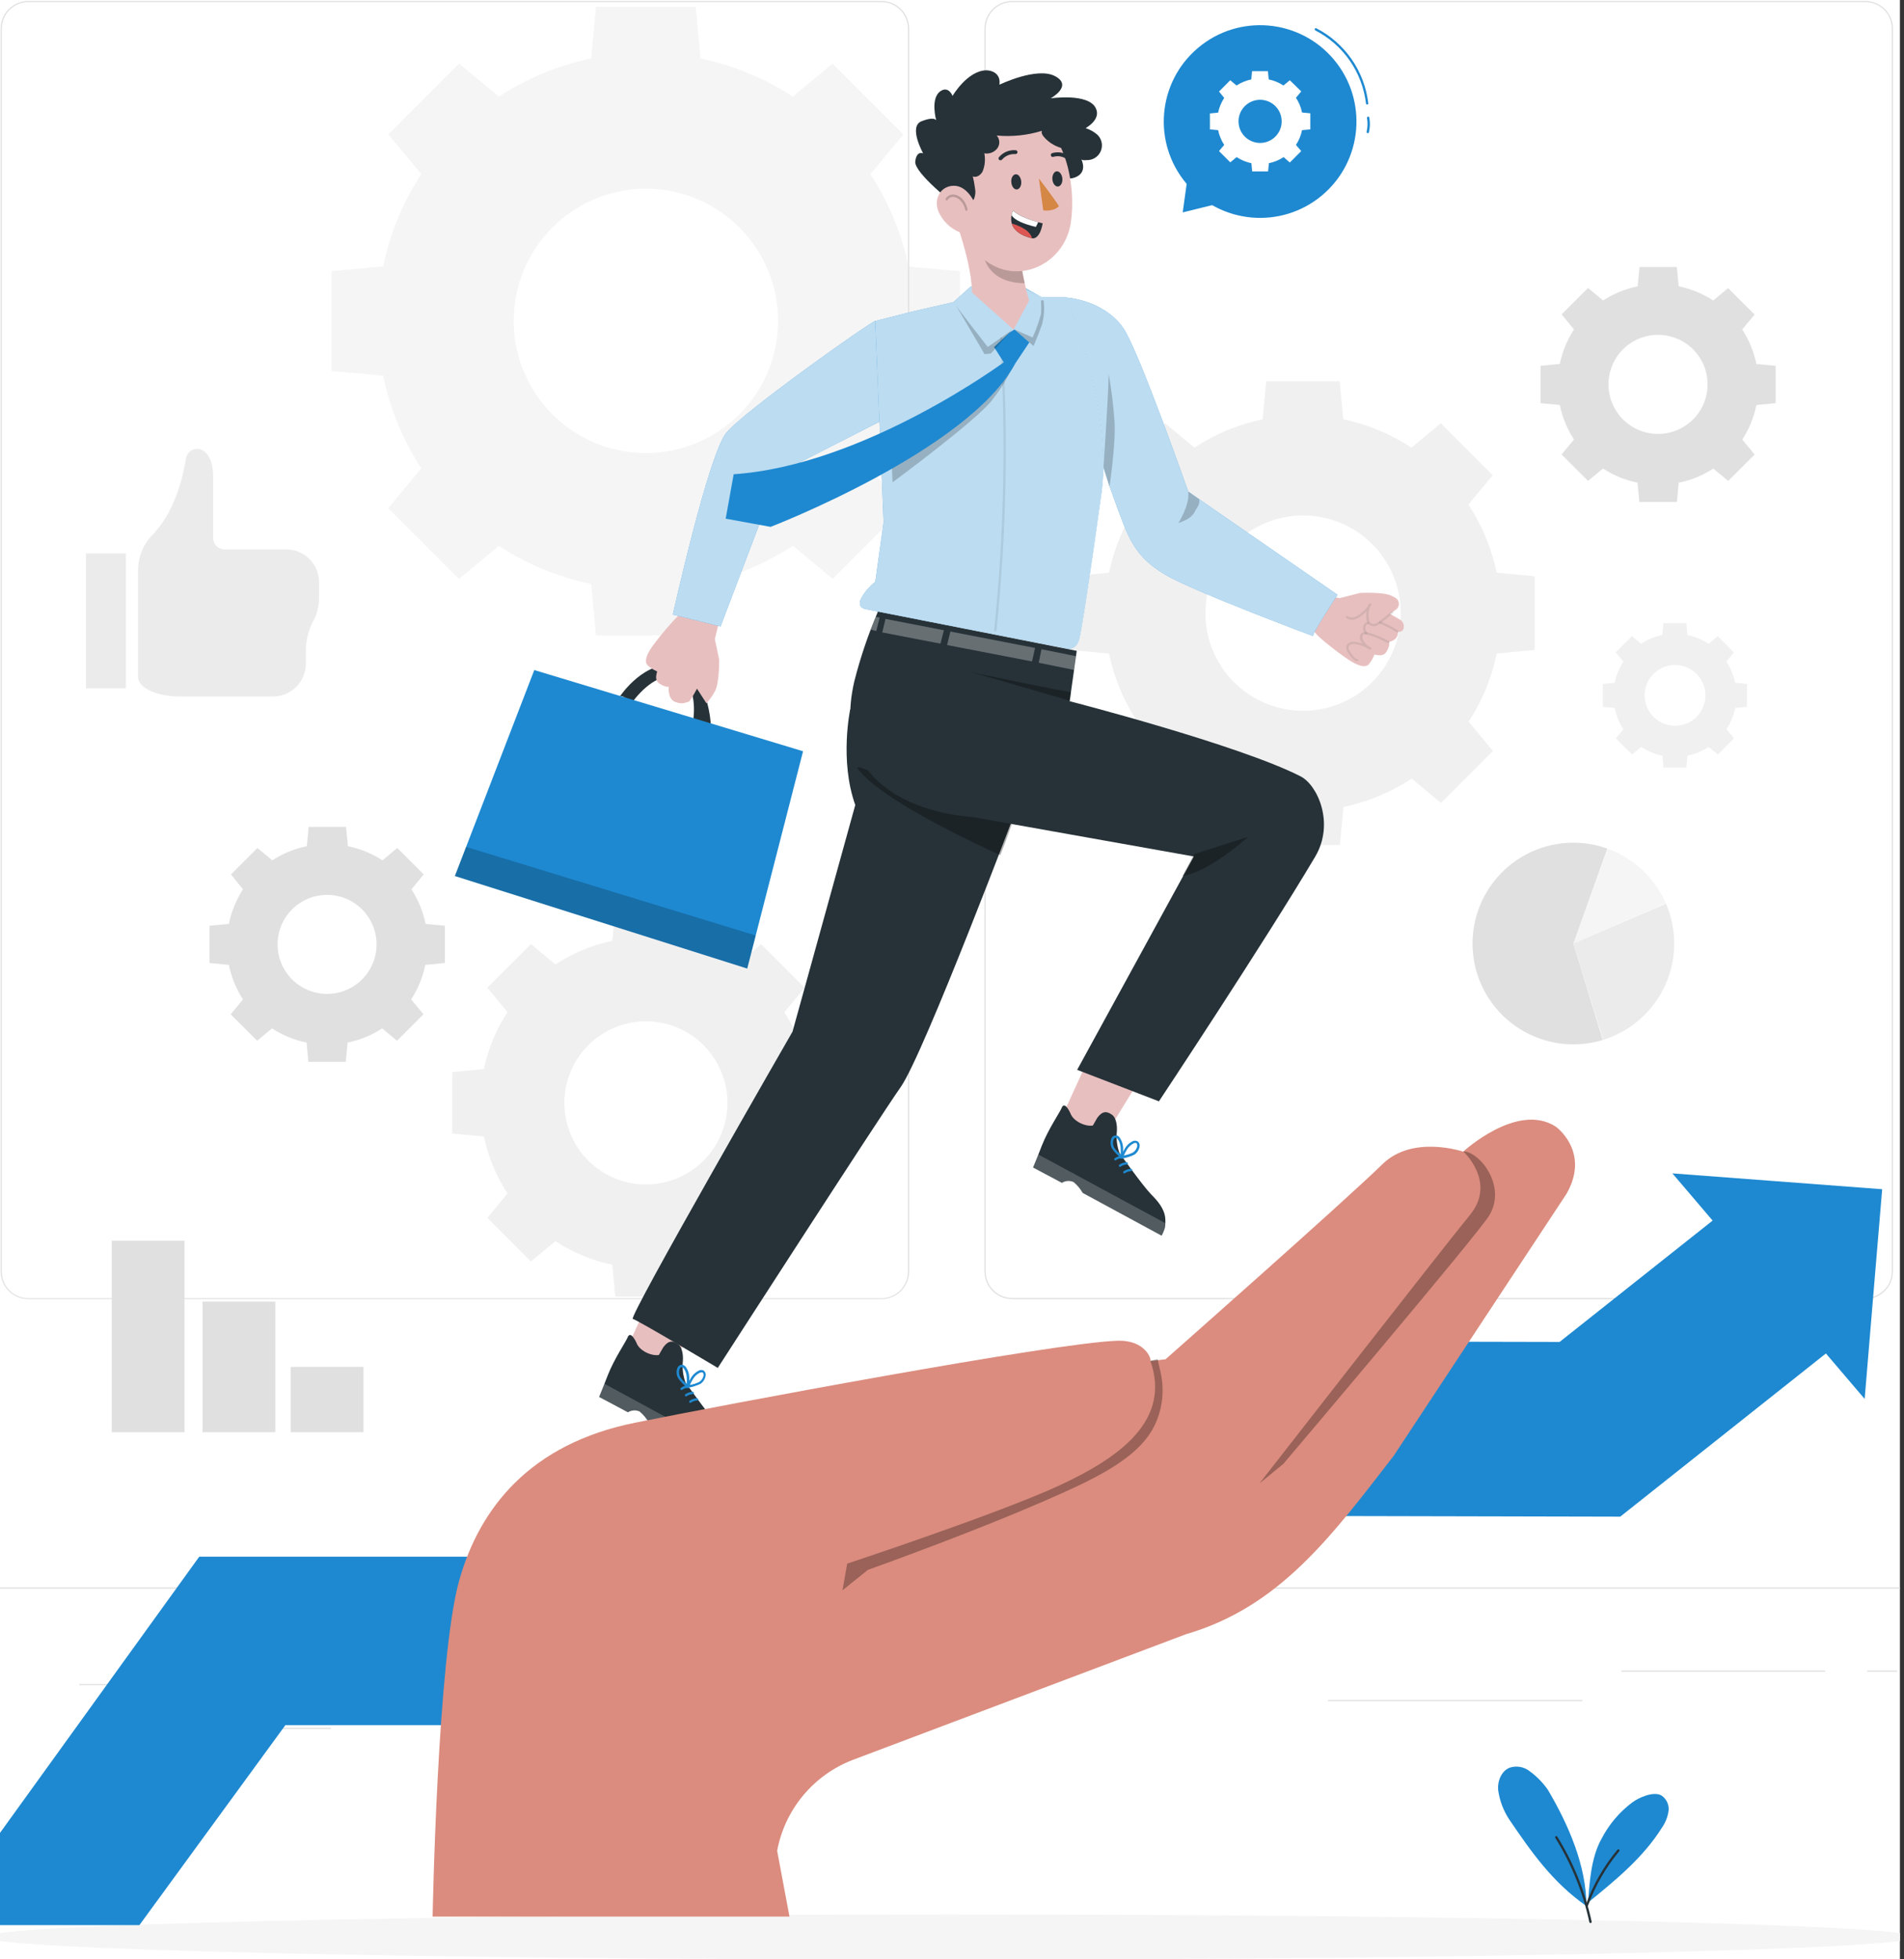
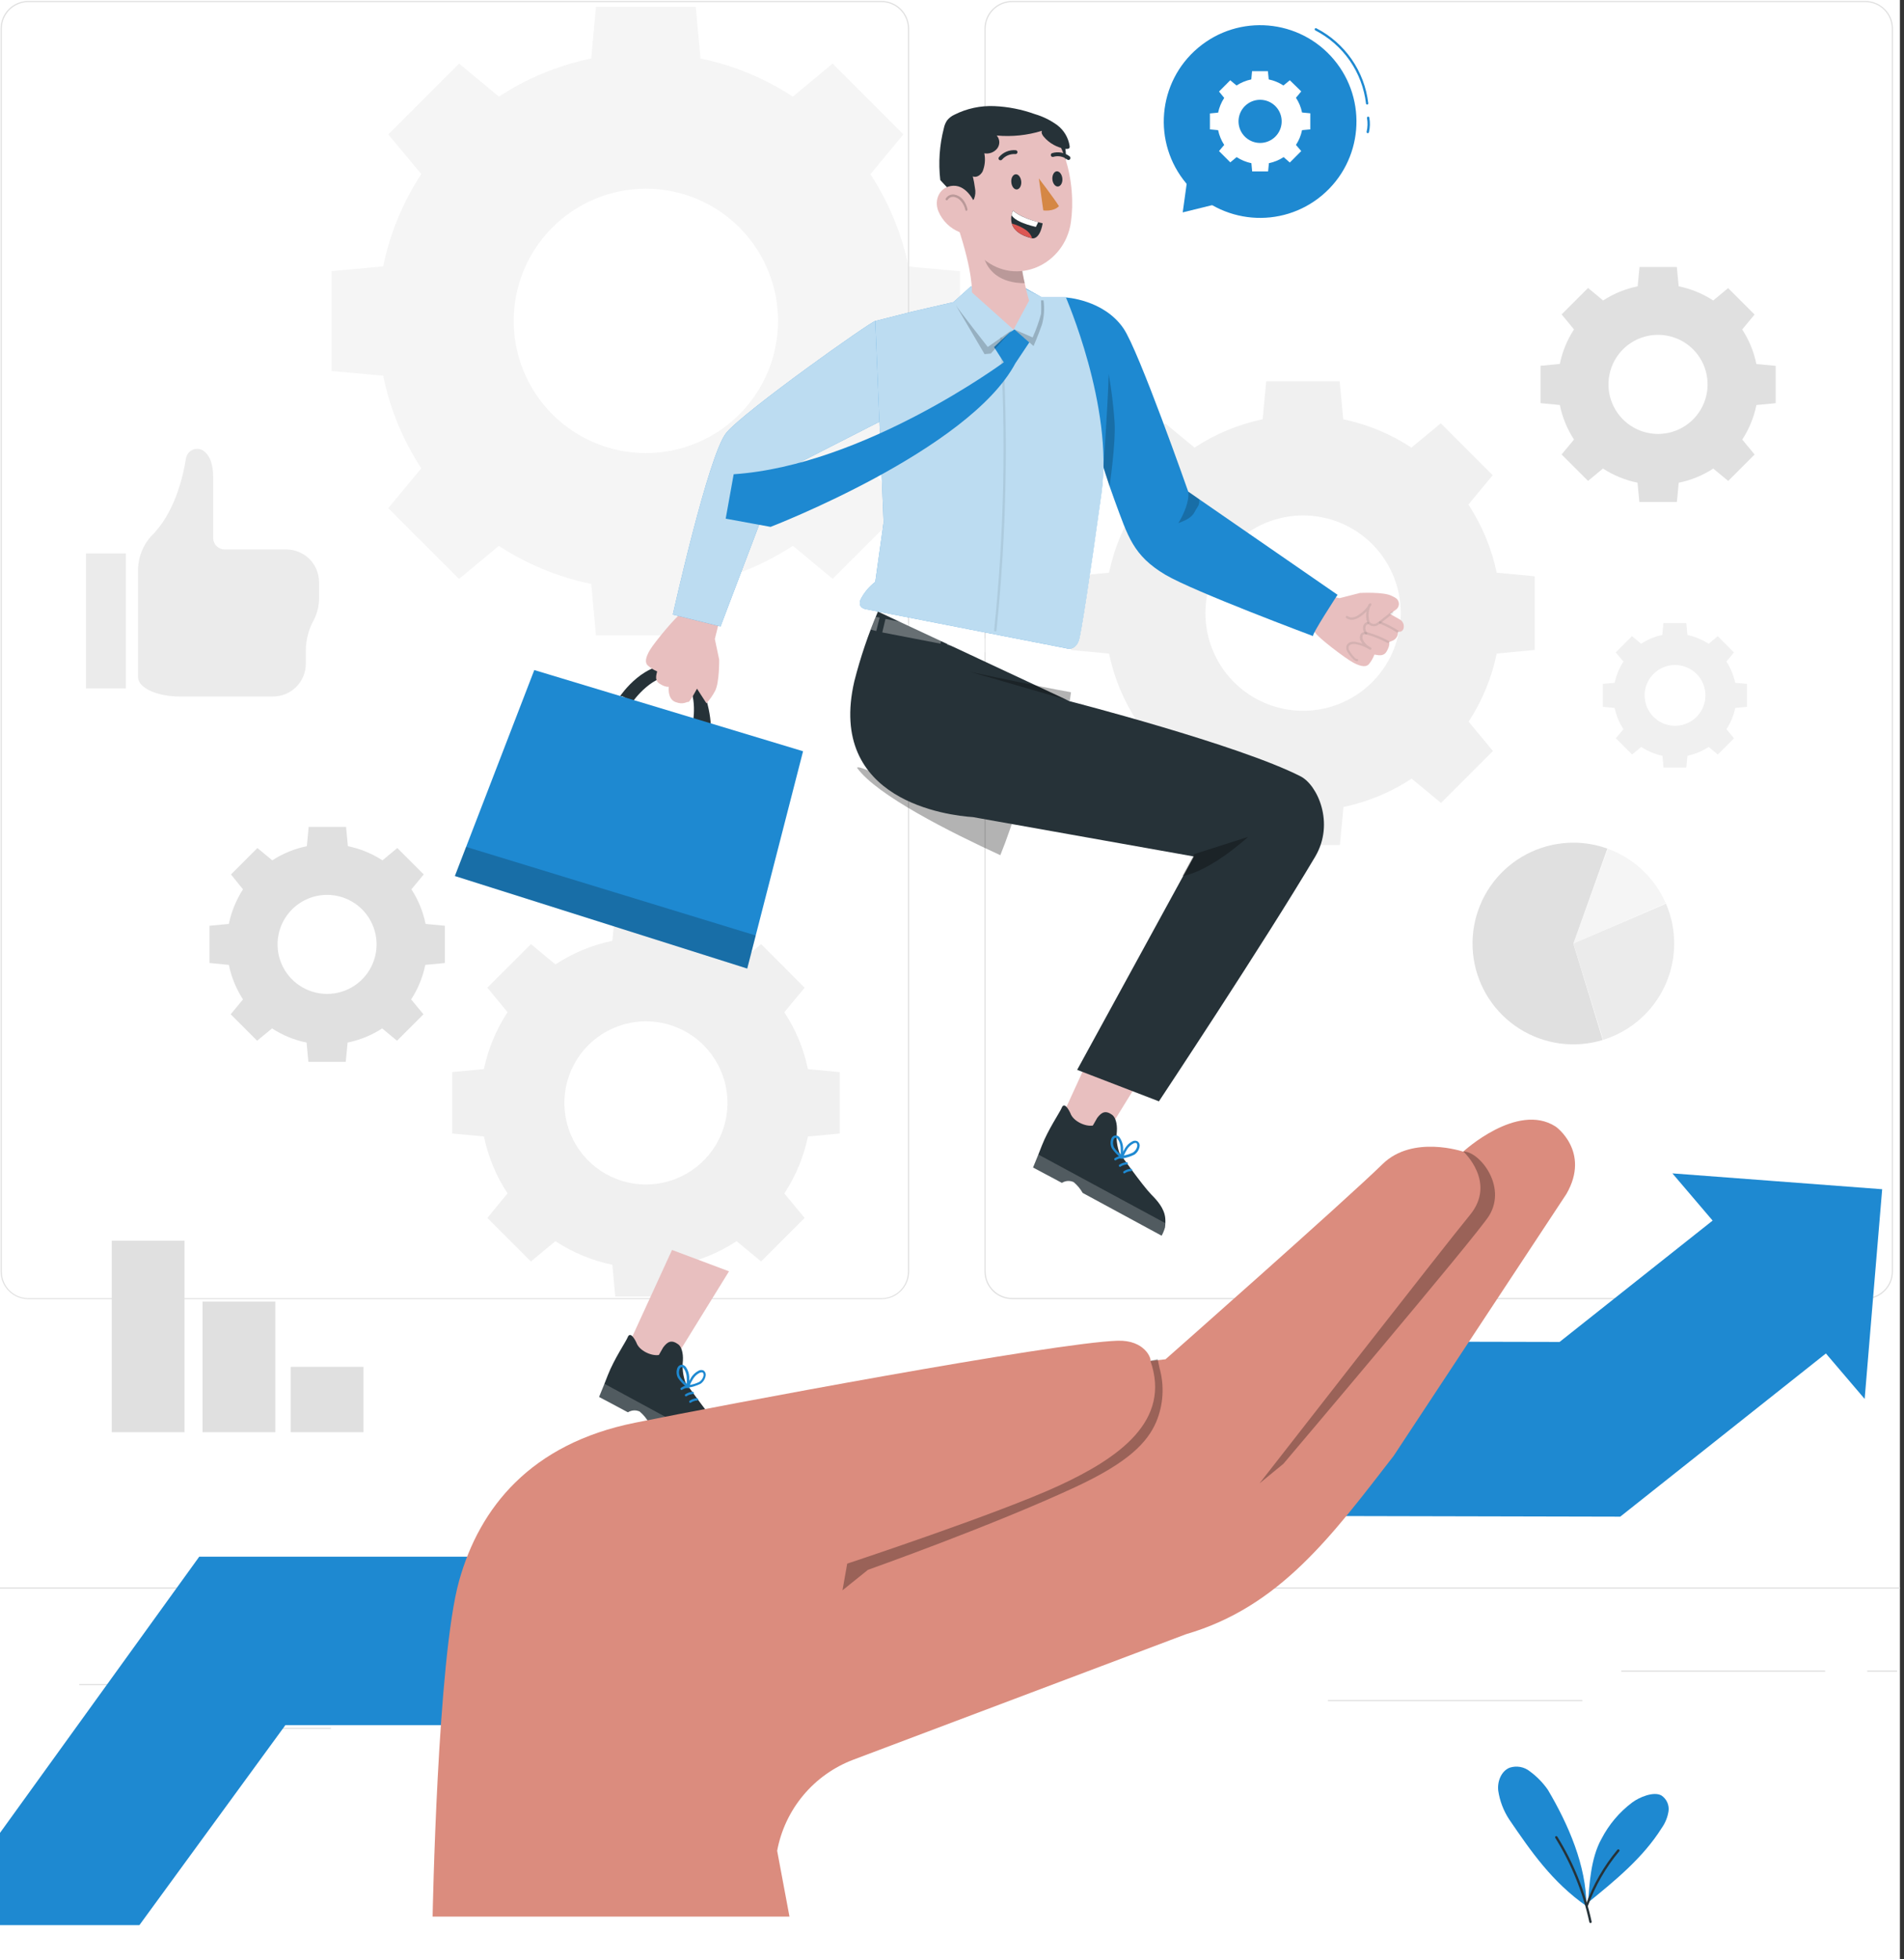
<svg xmlns="http://www.w3.org/2000/svg" width="416" height="428" viewBox="0 0 416 428" fill="none">
  <rect x="0" y="0" width="416" height="428" fill="#333333" stroke="none" />
  <g clip-path="url(#clip0_2085_33820)">
    <rect width="415.108" height="428" fill="white" />
    <path d="M62.561 120.036H49.082C48.424 120.036 47.793 119.777 47.324 119.316C46.855 118.855 46.587 118.228 46.576 117.571V104.215C46.576 101.761 45.998 99.461 44.307 98.388C43.955 98.187 43.559 98.075 43.154 98.063C42.749 98.05 42.347 98.137 41.983 98.317C41.62 98.496 41.306 98.762 41.069 99.091C40.832 99.42 40.679 99.802 40.625 100.203C39.996 104.153 38.15 112.177 32.993 117.169C31.272 119.095 30.273 121.559 30.167 124.14V147.943C30.167 150.274 34.292 152.162 39.243 152.162H59.663C60.603 152.162 61.534 151.976 62.402 151.617C63.27 151.257 64.06 150.73 64.724 150.065C65.389 149.401 65.916 148.612 66.276 147.743C66.635 146.875 66.82 145.944 66.82 145.004V141.91C66.872 139.65 67.466 137.436 68.553 135.454C69.314 133.992 69.71 132.368 69.708 130.72V127.183C69.706 125.288 68.952 123.472 67.612 122.132C66.272 120.792 64.456 120.038 62.561 120.036Z" fill="#EBEBEB" />
    <path d="M27.495 120.903H18.78V150.388H27.495V120.903Z" fill="#EBEBEB" />
    <path d="M343.762 206.131L351.301 185.432C354.106 186.455 356.675 188.038 358.85 190.083C361.026 192.129 362.762 194.596 363.955 197.334L343.762 206.131Z" fill="#F5F5F5" />
    <path d="M343.761 206.132L350.186 227.202C347.156 228.126 343.963 228.387 340.823 227.965C337.684 227.543 334.672 226.449 331.993 224.757C329.315 223.066 327.033 220.816 325.303 218.162C323.573 215.509 322.436 212.513 321.969 209.38C321.501 206.247 321.716 203.05 322.596 200.007C323.477 196.964 325.004 194.147 327.072 191.747C329.141 189.348 331.703 187.423 334.583 186.104C337.463 184.785 340.593 184.102 343.761 184.103C346.296 184.101 348.811 184.537 351.197 185.392L343.761 206.132Z" fill="#E0E0E0" />
    <path d="M343.762 206.132L363.997 197.427C365.218 200.265 365.829 203.328 365.789 206.418C365.749 209.507 365.059 212.554 363.764 215.359C362.469 218.165 360.599 220.666 358.274 222.701C355.949 224.736 353.222 226.259 350.27 227.171L343.762 206.132Z" fill="#EBEBEB" />
    <path d="M110.888 221.137C108.403 224.918 106.654 229.134 105.731 233.564L98.79 234.224V247.631L105.731 248.281C106.652 252.715 108.401 256.935 110.888 260.719L106.484 266.082L115.993 275.591L121.346 271.156C125.13 273.642 129.35 275.392 133.783 276.312L134.433 283.253H147.84L148.5 276.312C152.93 275.39 157.146 273.641 160.928 271.156L166.291 275.591L175.8 266.082L171.365 260.729C173.856 256.947 175.606 252.727 176.522 248.291L183.473 247.642V234.234L176.522 233.574C175.604 229.143 173.854 224.926 171.365 221.147L175.8 215.784L166.301 206.265L160.938 210.7C157.159 208.21 152.942 206.46 148.511 205.543L147.851 198.592H134.443L133.794 205.543C129.358 206.458 125.138 208.208 121.356 210.7L116.003 206.265L106.484 215.774L110.888 221.137ZM153.729 228.356C156.221 230.848 157.918 234.024 158.606 237.481C159.293 240.938 158.94 244.521 157.591 247.777C156.242 251.033 153.958 253.816 151.027 255.774C148.096 257.732 144.651 258.777 141.126 258.777C137.602 258.777 134.156 257.732 131.226 255.774C128.295 253.816 126.011 251.033 124.662 247.777C123.313 244.521 122.96 240.938 123.647 237.481C124.335 234.024 126.032 230.848 128.524 228.356C130.178 226.7 132.142 225.386 134.304 224.489C136.466 223.593 138.784 223.131 141.124 223.13C143.465 223.129 145.783 223.589 147.946 224.484C150.108 225.379 152.074 226.691 153.729 228.346V228.356Z" fill="#F0F0F0" />
    <path d="M92.046 38.025C88.022 44.164 85.195 51.008 83.713 58.197L72.45 59.229V81.052L83.723 82.083C85.189 89.294 88.014 96.161 92.046 102.318L84.826 111.012L100.296 126.481L108.99 119.262C115.136 123.276 121.983 126.096 129.173 127.575L130.205 138.837H152.027L153.059 127.575C160.248 126.093 167.092 123.265 173.232 119.242L181.926 126.461L197.395 110.991L190.176 102.297C194.193 96.155 197.016 89.311 198.499 82.124L209.761 81.093V59.26L198.499 58.228C197.013 51.04 194.186 44.197 190.166 38.056L197.385 29.362L181.915 13.892L173.221 21.111C167.082 17.087 160.238 14.26 153.049 12.778L152.017 1.516H130.205L129.173 12.778C121.985 14.264 115.142 17.091 109.001 21.111L100.307 13.892L84.837 29.362L92.046 38.025ZM161.567 49.72C165.597 53.762 168.338 58.908 169.445 64.507C170.552 70.106 169.975 75.907 167.786 81.179C165.598 86.45 161.897 90.955 157.15 94.124C152.403 97.293 146.824 98.984 141.116 98.984C135.409 98.984 129.829 97.293 125.082 94.124C120.335 90.955 116.634 86.45 114.446 81.179C112.257 75.907 111.68 70.106 112.787 64.507C113.894 58.908 116.635 53.762 120.665 49.72C123.348 47.027 126.536 44.891 130.046 43.433C133.557 41.975 137.32 41.225 141.121 41.225C144.922 41.225 148.686 41.975 152.196 43.433C155.707 44.891 158.895 47.027 161.578 49.72H161.567Z" fill="#F5F5F5" />
    <path d="M248.498 110.229C245.517 114.759 243.418 119.812 242.31 125.121L233.997 125.905V142.004L242.31 142.788C243.416 148.094 245.515 153.144 248.498 157.67L243.186 164.085L254.531 175.429L260.946 170.118C265.471 173.103 270.521 175.202 275.828 176.306L276.653 184.608H292.752L293.536 176.295C298.846 175.192 303.9 173.093 308.428 170.107L314.843 175.419L326.187 164.074L320.876 157.659C323.841 153.13 325.923 148.08 327.013 142.777L335.325 141.994V125.905L327.013 125.121C325.9 119.813 323.801 114.762 320.825 110.229L326.136 103.824L314.791 92.48L308.376 97.791C303.848 94.806 298.795 92.706 293.484 91.603L292.7 83.29H276.653L275.869 91.603C270.563 92.71 265.514 94.81 260.987 97.791L254.572 92.49L243.228 103.834L248.498 110.229ZM299.796 118.861C302.78 121.845 304.812 125.647 305.636 129.786C306.459 133.926 306.036 138.216 304.421 142.115C302.806 146.014 300.071 149.347 296.562 151.691C293.053 154.036 288.928 155.287 284.708 155.287C280.487 155.287 276.362 154.036 272.853 151.691C269.344 149.347 266.609 146.014 264.994 142.115C263.379 138.216 262.956 133.926 263.779 129.786C264.603 125.647 266.635 121.845 269.619 118.861C273.621 114.859 279.048 112.611 284.708 112.611C290.367 112.611 295.794 114.859 299.796 118.861Z" fill="#F0F0F0" />
    <path d="M53.093 194.291C51.602 196.598 50.553 199.161 49.999 201.851L45.781 202.243V210.39L49.999 210.793C50.55 213.48 51.599 216.04 53.093 218.342L50.401 221.591L56.176 227.366L59.435 224.674C61.733 226.174 64.295 227.224 66.985 227.768L67.376 231.986H75.545L75.947 227.768C78.636 227.221 81.197 226.172 83.496 224.674L86.745 227.366L92.52 221.591L89.828 218.342C91.326 216.043 92.376 213.481 92.922 210.793L97.202 210.39V202.243L92.984 201.851C92.439 199.158 91.39 196.593 89.89 194.291L92.582 191.043L86.807 185.267L83.558 187.959C81.259 186.462 78.697 185.412 76.009 184.865L75.606 180.647H67.438L67.046 184.865C64.357 185.409 61.795 186.459 59.497 187.959L56.238 185.267L50.463 191.043L53.093 194.291ZM79.113 198.674C80.625 200.188 81.655 202.115 82.072 204.214C82.489 206.312 82.274 208.487 81.455 210.464C80.636 212.44 79.249 214.129 77.47 215.318C75.691 216.506 73.6 217.14 71.46 217.14C69.321 217.14 67.23 216.506 65.451 215.318C63.672 214.129 62.285 212.44 61.466 210.464C60.647 208.487 60.432 206.312 60.849 204.214C61.266 202.115 62.296 200.188 63.808 198.674C64.813 197.669 66.006 196.872 67.319 196.327C68.632 195.783 70.039 195.503 71.46 195.503C72.882 195.503 74.289 195.783 75.602 196.327C76.915 196.872 78.108 197.669 79.113 198.674Z" fill="#E0E0E0" />
    <path d="M343.895 71.966C342.399 74.266 341.349 76.827 340.801 79.515L336.583 79.918V88.075L340.801 88.478C341.349 91.166 342.399 93.727 343.895 96.027L341.193 99.286L346.969 105.061L350.228 102.359C352.527 103.856 355.089 104.905 357.777 105.453L358.179 109.671H366.378L366.78 105.464C369.469 104.915 372.03 103.866 374.33 102.37L377.589 105.072L383.364 99.296L380.662 96.037C382.158 93.737 383.208 91.176 383.756 88.488L387.964 88.086V79.928L383.746 79.526C383.198 76.837 382.148 74.276 380.652 71.976L383.354 68.717L377.578 62.942L374.319 65.644C372.02 64.148 369.459 63.098 366.77 62.55L366.368 58.332H358.21L357.808 62.55C355.12 63.098 352.558 64.148 350.259 65.644L346.969 62.911L341.193 68.686L343.895 71.966ZM369.916 76.318C371.43 77.833 372.461 79.762 372.879 81.863C373.297 83.963 373.082 86.141 372.263 88.119C371.443 90.098 370.055 91.789 368.274 92.979C366.493 94.169 364.4 94.804 362.258 94.804C360.116 94.804 358.023 94.169 356.242 92.979C354.461 91.789 353.073 90.098 352.254 88.119C351.434 86.141 351.219 83.963 351.637 81.863C352.055 79.762 353.086 77.833 354.601 76.318C356.634 74.292 359.388 73.155 362.258 73.155C365.129 73.155 367.882 74.292 369.916 76.318Z" fill="#E0E0E0" />
    <path d="M354.704 144.531C353.778 145.943 353.127 147.518 352.786 149.172L350.197 149.409V154.421L352.786 154.669C353.127 156.319 353.778 157.891 354.704 159.299L353.044 161.3L356.591 164.837L358.582 163.187C359.996 164.109 361.57 164.76 363.223 165.106L363.46 167.684H368.441L368.689 165.106C370.338 164.76 371.909 164.109 373.32 163.187L375.32 164.837L378.858 161.3L377.208 159.299C378.13 157.889 378.78 156.318 379.126 154.669L381.704 154.421V149.409L379.116 149.172C378.77 147.519 378.119 145.945 377.197 144.531L378.847 142.54L375.31 138.992L373.309 140.653C371.901 139.727 370.329 139.076 368.679 138.735L368.441 136.136H363.429L363.192 138.724C361.541 139.064 359.969 139.715 358.561 140.643L356.561 138.982L353.013 142.53L354.704 144.531ZM370.669 147.222C371.598 148.151 372.23 149.335 372.486 150.623C372.742 151.911 372.61 153.247 372.107 154.46C371.604 155.673 370.753 156.711 369.661 157.44C368.569 158.17 367.285 158.559 365.971 158.559C364.658 158.559 363.374 158.17 362.282 157.44C361.19 156.711 360.338 155.673 359.836 154.46C359.333 153.247 359.201 151.911 359.457 150.623C359.713 149.335 360.345 148.151 361.274 147.222C362.521 145.979 364.21 145.28 365.971 145.28C367.733 145.28 369.422 145.979 370.669 147.222Z" fill="#F0F0F0" />
    <path d="M40.325 271.043H24.411V312.894H40.325V271.043Z" fill="#E0E0E0" />
    <path d="M60.157 284.347H44.244V312.894H60.157V284.347Z" fill="#E0E0E0" />
    <path d="M79.422 298.621H63.509V312.895H79.422V298.621Z" fill="#E0E0E0" />
    <path d="M407.549 283.821H221.137C219.535 283.818 217.999 283.181 216.866 282.048C215.733 280.915 215.096 279.379 215.093 277.777V6.25C215.096 4.648 215.733 3.112 216.866 1.98C217.999 0.847 219.535 0.209 221.137 0.206H407.549C409.151 0.209 410.686 0.847 411.819 1.98C412.952 3.112 413.589 4.648 413.592 6.25V277.777C413.589 279.379 412.952 280.915 411.819 282.048C410.686 283.181 409.151 283.818 407.549 283.821ZM221.137 0.464C219.603 0.467 218.133 1.077 217.048 2.162C215.964 3.246 215.354 4.716 215.351 6.25V277.777C215.354 279.311 215.964 280.781 217.048 281.865C218.133 282.95 219.603 283.56 221.137 283.563H407.549C409.083 283.563 410.555 282.954 411.64 281.868C412.725 280.783 413.334 279.312 413.334 277.777V6.25C413.334 4.716 412.725 3.244 411.64 2.159C410.555 1.074 409.083 0.464 407.549 0.464H221.137Z" fill="#E0E0E0" />
    <path d="M192.589 283.821H6.187C4.583 283.821 3.045 283.185 1.91 282.051C0.775 280.918 0.136 279.381 0.133 277.777V6.25C0.136 4.646 0.775 3.109 1.91 1.976C3.045 0.843 4.583 0.206 6.187 0.206H192.589C194.192 0.206 195.729 0.843 196.862 1.977C197.995 3.11 198.632 4.647 198.632 6.25V277.777C198.632 279.38 197.995 280.917 196.862 282.051C195.729 283.184 194.192 283.821 192.589 283.821ZM6.187 0.464C4.652 0.464 3.179 1.074 2.092 2.158C1.005 3.243 0.394 4.715 0.391 6.25V277.777C0.385 278.542 0.531 279.3 0.82 280.008C1.109 280.716 1.535 281.36 2.074 281.902C2.613 282.445 3.253 282.876 3.959 283.17C4.665 283.463 5.422 283.615 6.187 283.615H192.589C193.348 283.615 194.101 283.465 194.803 283.174C195.505 282.883 196.143 282.457 196.68 281.92C197.217 281.383 197.643 280.745 197.934 280.043C198.225 279.341 198.374 278.589 198.374 277.829V6.25C198.374 5.49 198.225 4.738 197.934 4.036C197.643 3.334 197.217 2.696 196.68 2.159C196.143 1.622 195.505 1.195 194.803 0.905C194.101 0.614 193.348 0.464 192.589 0.464H6.187Z" fill="#E0E0E0" />
    <path d="M465.386 346.805H-50.277V347.062H465.386V346.805Z" fill="#E0E0E0" />
    <path d="M33.879 367.894H17.315V368.152H33.879V367.894Z" fill="#E0E0E0" />
    <path d="M194.921 365.1H139.714V365.357H194.921V365.1Z" fill="#E0E0E0" />
    <path d="M72.296 377.476H34.91V377.734H72.296V377.476Z" fill="#E0E0E0" />
    <path d="M398.773 364.966H354.23V365.224H398.773V364.966Z" fill="#E0E0E0" />
    <path d="M414.489 364.966H407.961V365.224H414.489V364.966Z" fill="#E0E0E0" />
    <path d="M345.721 371.391H290.143V371.648H345.721V371.391Z" fill="#E0E0E0" />
-     <path d="M418.388 423.184C418.388 425.897 323.991 428.104 207.555 428.104C91.118 428.104 -3.279 425.938 -3.279 423.184C-3.279 420.43 91.118 418.254 207.555 418.254C323.991 418.254 418.388 420.461 418.388 423.184Z" fill="#F5F5F5" />
    <path d="M338.182 391.007C337.112 389.474 335.799 388.126 334.294 387.016C333.68 386.512 332.949 386.173 332.168 386.028C331.387 385.884 330.582 385.94 329.829 386.191C327.952 386.954 327.096 389.285 327.354 391.265C327.692 393.472 328.497 395.581 329.715 397.453C334.583 404.589 339.09 411.118 346.608 416.419C346.608 407.591 342.658 398.566 338.182 391.007Z" fill="#1E89D1" />
    <path d="M362.986 392.245C361.305 391.317 358.169 392.626 356.633 393.771C353.81 395.893 351.504 398.625 349.888 401.764C347.526 405.982 347.258 411.892 346.959 415.656C352.91 410.819 358.974 405.869 363.058 399.371C363.836 398.277 364.348 397.016 364.553 395.69C364.644 395.026 364.545 394.35 364.267 393.741C363.99 393.131 363.546 392.613 362.986 392.245Z" fill="#1E89D1" />
    <path d="M347.496 420.121C347.437 420.12 347.381 420.099 347.336 420.061C347.291 420.024 347.26 419.972 347.248 419.915C345.845 413.403 343.33 407.183 339.812 401.526C339.777 401.467 339.766 401.396 339.781 401.329C339.797 401.262 339.837 401.203 339.895 401.165C339.955 401.131 340.027 401.121 340.094 401.139C340.161 401.156 340.219 401.199 340.256 401.258C343.801 406.97 346.337 413.25 347.753 419.822C347.766 419.889 347.753 419.958 347.716 420.015C347.68 420.073 347.623 420.114 347.557 420.131L347.496 420.121Z" fill="#263238" />
    <path d="M346.711 416.481H346.628C346.564 416.457 346.511 416.41 346.482 416.348C346.453 416.286 346.45 416.215 346.473 416.151C348.062 411.769 350.4 407.696 353.383 404.115C353.405 404.089 353.432 404.067 353.462 404.051C353.492 404.035 353.525 404.025 353.559 404.021C353.593 404.018 353.627 404.021 353.66 404.031C353.692 404.041 353.723 404.057 353.749 404.079C353.776 404.101 353.798 404.127 353.814 404.157C353.83 404.188 353.84 404.221 353.843 404.255C353.847 404.289 353.843 404.323 353.833 404.356C353.823 404.388 353.807 404.419 353.785 404.445C350.836 407.978 348.526 411.999 346.958 416.326C346.937 416.374 346.902 416.414 346.858 416.442C346.814 416.469 346.763 416.483 346.711 416.481Z" fill="#263238" />
    <path d="M388.314 258.078L365.398 256.346L374.185 266.659L340.75 293.174L284.749 293.051L198.375 340.089H43.532L-14.542 420.584H30.455L62.354 376.887H198.375L284.656 331.189L354.002 331.344L398.937 295.691L407.404 305.623L409.312 282.717L411.23 259.811L388.314 258.078Z" fill="#1E89D1" />
    <path d="M288.873 42.659C297.768 35.174 298.911 21.896 291.427 13.001C283.942 4.106 270.663 2.963 261.768 10.448C252.873 17.933 251.73 31.211 259.215 40.106C266.7 49.001 279.978 50.144 288.873 42.659Z" fill="#1E89D1" />
    <path d="M264.75 39.201L259.346 39.634L258.407 46.4L264.936 44.791L264.75 39.201Z" fill="#1E89D1" />
    <path d="M298.702 22.844C298.64 22.844 298.579 22.821 298.534 22.779C298.488 22.737 298.459 22.679 298.454 22.617C298.057 19.251 296.839 16.034 294.908 13.248C292.977 10.463 290.391 8.194 287.378 6.642C287.318 6.609 287.272 6.555 287.251 6.489C287.23 6.424 287.235 6.353 287.264 6.291C287.295 6.232 287.348 6.187 287.412 6.166C287.475 6.145 287.544 6.149 287.605 6.178C290.694 7.771 293.344 10.098 295.323 12.956C297.301 15.813 298.546 19.114 298.949 22.566C298.954 22.599 298.951 22.633 298.942 22.665C298.933 22.698 298.917 22.728 298.896 22.754C298.874 22.78 298.848 22.801 298.818 22.817C298.789 22.832 298.756 22.842 298.722 22.844H298.702Z" fill="#1E89D1" />
    <path d="M298.836 29.094H298.784C298.751 29.087 298.72 29.073 298.692 29.053C298.664 29.034 298.64 29.009 298.622 28.98C298.604 28.951 298.591 28.919 298.586 28.886C298.58 28.852 298.581 28.818 298.589 28.785C298.822 27.801 298.85 26.779 298.671 25.784C298.659 25.717 298.674 25.648 298.713 25.591C298.751 25.535 298.81 25.497 298.877 25.485C298.911 25.477 298.945 25.477 298.979 25.483C299.012 25.49 299.044 25.503 299.072 25.522C299.1 25.542 299.124 25.567 299.142 25.596C299.16 25.625 299.172 25.657 299.176 25.691C299.371 26.754 299.343 27.846 299.094 28.898C299.078 28.954 299.044 29.004 298.998 29.04C298.951 29.075 298.895 29.094 298.836 29.094Z" fill="#1E89D1" />
    <path d="M267.474 21.39C266.834 22.371 266.383 23.462 266.143 24.608L264.349 24.783V28.269L266.143 28.434C266.383 29.583 266.834 30.678 267.474 31.662L266.339 33.003L268.804 35.468L270.186 34.323C271.17 34.963 272.265 35.414 273.414 35.654L273.579 37.448H277.065L277.24 35.654C278.386 35.414 279.477 34.963 280.458 34.323L281.809 35.509L284.305 33.003L283.15 31.662C283.798 30.682 284.249 29.586 284.48 28.434L286.285 28.269V24.752L284.48 24.577C284.249 23.428 283.798 22.335 283.15 21.359L284.305 19.967L281.809 17.533L280.417 18.678C279.436 18.038 278.345 17.587 277.199 17.348L277.024 15.553H273.558L273.393 17.348C272.244 17.587 271.15 18.038 270.165 18.678L268.794 17.533L266.339 19.998L267.474 21.39ZM278.653 23.185C279.311 23.844 279.759 24.684 279.94 25.598C280.121 26.512 280.027 27.459 279.67 28.32C279.313 29.18 278.709 29.916 277.934 30.433C277.159 30.951 276.248 31.227 275.317 31.227C274.385 31.227 273.474 30.951 272.699 30.433C271.925 29.916 271.32 29.18 270.963 28.32C270.606 27.459 270.512 26.512 270.693 25.598C270.874 24.684 271.322 23.844 271.98 23.185C272.418 22.746 272.938 22.398 273.511 22.16C274.083 21.923 274.697 21.801 275.317 21.801C275.937 21.801 276.55 21.923 277.123 22.16C277.695 22.398 278.215 22.746 278.653 23.185Z" fill="white" />
    <path d="M135.505 152.059C135.505 152.059 141.033 143.809 147.973 145.521C154.914 147.233 155.327 158.557 155.327 158.557L151.48 157.226C151.48 157.226 152.738 149.027 147.798 147.862C142.858 146.697 138.238 153.297 138.238 153.297L136.02 152.121" fill="#263238" />
    <path d="M99.388 191.383L101.492 185.917L116.735 146.386L175.459 164.125L163.258 211.597L99.388 191.383Z" fill="#1E89D1" />
    <path d="M148.922 133.97C148.025 134.269 142.992 140.312 141.981 142.035C140.971 143.757 140.857 144.881 141.631 145.469C142.194 145.965 142.835 146.366 143.528 146.655C143.766 146.655 142.693 148.439 144.054 149.326C145.416 150.213 146.117 150.038 146.117 150.038C146.117 150.038 145.766 152.647 147.54 153.359C149.314 154.07 150.088 153.235 150.387 153.359C150.686 153.482 152.284 150.45 152.284 150.45L154.347 153.647C155.098 152.828 155.736 151.913 156.245 150.925C157.193 149.14 157.132 144.108 157.132 144.108L156.183 139.601L157.792 133.134C157.792 133.134 149.964 132.103 149.902 132.258C149.84 132.412 148.922 133.97 148.922 133.97Z" fill="#E8BFBF" />
    <path opacity="0.2" d="M165.115 204.378L101.843 185.02L99.388 191.384L163.258 211.598L165.115 204.378Z" fill="black" />
    <path d="M303.529 140.342C303.529 140.342 303.746 141.044 302.91 142.405C302.075 143.766 300.26 142.818 300.27 143.055C300.005 143.754 299.633 144.408 299.167 144.994C298.61 145.788 297.475 145.716 295.712 144.787C293.948 143.859 287.698 139.074 287.368 138.197C287.368 138.197 285.79 137.321 285.605 137.269C285.419 137.217 286.162 129.359 286.162 129.359L292.68 130.679L297.145 129.544C297.145 129.544 302.178 129.266 303.993 130.143C304.313 130.287 304.602 130.442 304.87 130.596C305.096 130.725 305.285 130.909 305.421 131.131C305.556 131.352 305.633 131.605 305.644 131.864C305.656 132.124 305.601 132.382 305.485 132.615C305.37 132.848 305.197 133.047 304.983 133.195L303.684 134.123C303.684 134.123 304.963 134.814 305.86 135.351C306.15 135.518 306.384 135.766 306.534 136.065C306.685 136.363 306.744 136.7 306.706 137.032C306.697 137.17 306.665 137.306 306.613 137.434C306.523 137.658 306.352 137.839 306.134 137.942C305.916 138.046 305.667 138.063 305.437 137.991C305.479 138.444 305.362 138.898 305.106 139.274C304.85 139.651 304.471 139.926 304.035 140.054C303.467 140.26 303.529 140.342 303.529 140.342Z" fill="#E8BFBF" />
    <path opacity="0.1" d="M300.187 136.816C299.897 136.816 299.611 136.749 299.351 136.62C299.185 136.53 299.038 136.409 298.919 136.262C298.8 136.115 298.712 135.945 298.66 135.764C298.433 135.049 298.404 134.286 298.578 133.557C298.136 134.026 297.637 134.438 297.093 134.784C296.674 135.082 296.195 135.286 295.69 135.382C295.421 135.433 295.145 135.427 294.879 135.364C294.612 135.302 294.362 135.185 294.143 135.021C294.113 135.001 294.088 134.976 294.069 134.946C294.05 134.915 294.037 134.882 294.031 134.846C294.026 134.811 294.027 134.775 294.037 134.741C294.046 134.706 294.062 134.674 294.084 134.646C294.106 134.618 294.134 134.595 294.166 134.578C294.197 134.562 294.232 134.552 294.268 134.549C294.303 134.547 294.339 134.552 294.373 134.564C294.406 134.575 294.437 134.594 294.463 134.619C294.625 134.739 294.811 134.823 295.009 134.866C295.206 134.908 295.41 134.909 295.608 134.866C296.043 134.787 296.456 134.611 296.814 134.351C297.624 133.844 298.325 133.181 298.877 132.402C298.898 132.274 298.951 132.153 299.03 132.05C299.109 131.948 299.212 131.866 299.331 131.814C299.381 131.8 299.434 131.802 299.484 131.819C299.533 131.835 299.577 131.866 299.609 131.906C299.637 131.95 299.651 132 299.651 132.051C299.651 132.102 299.637 132.152 299.609 132.195C299.516 132.34 299.434 132.484 299.331 132.618C298.976 133.568 298.914 134.603 299.155 135.588C299.22 135.824 299.371 136.026 299.578 136.156C299.759 136.252 299.961 136.303 300.166 136.303C300.371 136.303 300.573 136.252 300.754 136.156C301.332 135.764 301.899 135.3 302.569 134.774L304.013 133.629C304.068 133.586 304.137 133.567 304.206 133.576C304.274 133.585 304.337 133.62 304.379 133.675C304.421 133.73 304.44 133.799 304.432 133.868C304.423 133.937 304.387 133.999 304.333 134.041C303.796 134.444 303.301 134.825 302.889 135.176C302.218 135.712 301.631 136.207 301.032 136.578C300.782 136.743 300.486 136.826 300.187 136.816Z" fill="#263238" />
    <path opacity="0.1" d="M296.474 144.447C296.176 144.418 295.9 144.278 295.701 144.055C295.269 143.631 294.885 143.161 294.556 142.653C294.374 142.436 294.246 142.178 294.184 141.902C294.121 141.626 294.125 141.339 294.195 141.064C294.284 140.85 294.424 140.662 294.605 140.516C294.785 140.37 294.998 140.272 295.226 140.229C295.634 140.157 296.053 140.175 296.453 140.281C296.866 140.363 297.273 140.473 297.67 140.611C297.555 140.453 297.452 140.288 297.361 140.116C297.179 139.85 297.089 139.532 297.104 139.21C297.119 138.888 297.238 138.58 297.444 138.331C297.671 138.18 297.933 138.088 298.205 138.064C298.477 138.041 298.751 138.086 299.001 138.197C300.527 138.64 302 139.249 303.394 140.013C303.453 140.047 303.496 140.102 303.515 140.168C303.534 140.233 303.528 140.303 303.497 140.363C303.481 140.393 303.459 140.419 303.433 140.441C303.406 140.462 303.376 140.478 303.343 140.488C303.311 140.497 303.277 140.5 303.243 140.497C303.209 140.493 303.177 140.483 303.147 140.466C301.784 139.723 300.346 139.128 298.856 138.692C298.516 138.589 298.042 138.486 297.825 138.692C297.609 138.899 297.65 139.445 297.825 139.848C298.108 140.374 298.511 140.826 299.001 141.168L299.537 141.477C299.592 141.515 299.631 141.572 299.646 141.636C299.661 141.701 299.652 141.769 299.62 141.828C299.589 141.885 299.537 141.927 299.476 141.946C299.414 141.966 299.347 141.96 299.29 141.931C299.095 141.841 298.909 141.734 298.733 141.611C297.99 141.208 297.19 140.919 296.361 140.755C296.021 140.68 295.669 140.68 295.329 140.755C295.185 140.778 295.048 140.836 294.931 140.925C294.815 141.013 294.721 141.128 294.659 141.26C294.621 141.461 294.629 141.667 294.683 141.863C294.736 142.06 294.834 142.242 294.968 142.395C295.266 142.866 295.612 143.304 296 143.705C296.196 143.89 296.34 143.973 296.443 143.952C296.476 143.945 296.511 143.944 296.544 143.951C296.578 143.957 296.61 143.971 296.638 143.99C296.666 144.009 296.69 144.034 296.708 144.063C296.726 144.092 296.737 144.125 296.742 144.158C296.754 144.225 296.739 144.294 296.701 144.351C296.662 144.407 296.603 144.445 296.536 144.458L296.474 144.447Z" fill="#263238" />
    <path opacity="0.1" d="M298.465 138.6C298.426 138.6 298.388 138.592 298.352 138.576C298.317 138.56 298.285 138.536 298.259 138.507C297.998 138.167 297.841 137.759 297.805 137.332C297.777 137.021 297.841 136.709 297.991 136.434C298.075 136.284 298.194 136.156 298.337 136.061C298.481 135.966 298.645 135.907 298.816 135.888C298.884 135.885 298.95 135.908 299.002 135.952C299.053 135.996 299.086 136.058 299.094 136.125C299.097 136.193 299.074 136.259 299.03 136.311C298.986 136.363 298.924 136.396 298.857 136.404C298.768 136.413 298.683 136.445 298.61 136.495C298.536 136.546 298.476 136.613 298.434 136.692C298.34 136.88 298.3 137.091 298.321 137.301C298.344 137.625 298.466 137.935 298.671 138.188C298.716 138.237 298.741 138.301 298.741 138.368C298.741 138.435 298.716 138.499 298.671 138.549C298.611 138.59 298.538 138.608 298.465 138.6Z" fill="#263238" />
    <path opacity="0.1" d="M305.365 138.198C305.321 138.208 305.275 138.208 305.231 138.198C304.038 137.415 302.766 136.759 301.436 136.238C301.374 136.213 301.324 136.165 301.297 136.103C301.27 136.041 301.268 135.971 301.292 135.908C301.303 135.877 301.321 135.848 301.344 135.823C301.367 135.798 301.395 135.779 301.426 135.765C301.457 135.752 301.49 135.744 301.524 135.744C301.557 135.744 301.591 135.751 301.622 135.764C302.983 136.29 304.283 136.96 305.5 137.765C305.529 137.782 305.554 137.804 305.574 137.831C305.594 137.859 305.609 137.89 305.616 137.922C305.624 137.955 305.625 137.989 305.619 138.022C305.613 138.056 305.601 138.087 305.582 138.115C305.555 138.145 305.521 138.168 305.484 138.182C305.446 138.197 305.406 138.202 305.365 138.198Z" fill="#263238" />
    <path d="M146.829 273.075L137.062 294.371L145.994 299.26L159.277 277.746L146.829 273.075Z" fill="#E8BFBF" />
    <path d="M139.044 293.32C139.632 295.063 142.303 296.3 143.953 296.022L144.902 294.361C145.881 293.052 146.748 292.66 148.171 293.681C148.872 294.176 149.316 295.589 149.202 297.28C149.029 298.876 149.22 300.491 149.759 302.004C149.759 302.004 154.73 309.068 156.772 311.141C157.989 312.368 159.567 314.101 159.773 316.226C159.832 316.914 159.808 317.606 159.701 318.288C159.538 318.915 159.295 319.518 158.979 320.083L141.735 310.739C141.22 309.844 140.553 309.045 139.766 308.377C139.356 308.188 138.906 308.104 138.456 308.133C138.005 308.162 137.569 308.302 137.187 308.542L130.896 305.19L131.928 302.653C132.196 301.983 132.495 301.209 132.815 300.395C134.186 296.899 136.713 293.175 137.105 292.227C137.765 290.463 139.044 293.32 139.044 293.32Z" fill="#263238" />
    <path d="M152.523 305.654C152.503 305.598 152.465 305.55 152.414 305.519C152.364 305.487 152.304 305.473 152.245 305.479C151.683 305.512 151.141 305.697 150.677 306.015C150.43 306.19 150.677 306.613 150.935 306.438C151.344 306.158 151.822 305.994 152.317 305.963C152.354 305.963 152.389 305.953 152.421 305.935C152.453 305.918 152.48 305.893 152.501 305.862C152.521 305.832 152.534 305.797 152.538 305.761C152.541 305.725 152.537 305.688 152.523 305.654Z" fill="#1E89D1" />
    <path d="M151.584 304.241C151.563 304.185 151.525 304.137 151.475 304.106C151.424 304.074 151.365 304.06 151.305 304.066C150.743 304.105 150.202 304.294 149.738 304.612C149.49 304.777 149.738 305.211 149.996 305.035C150.406 304.756 150.883 304.589 151.378 304.55C151.413 304.549 151.447 304.54 151.478 304.523C151.509 304.506 151.536 304.482 151.556 304.453C151.576 304.424 151.589 304.39 151.593 304.355C151.598 304.32 151.595 304.285 151.584 304.251V304.241Z" fill="#1E89D1" />
    <path d="M150.573 302.797C150.549 302.744 150.509 302.699 150.46 302.668C150.41 302.637 150.353 302.621 150.294 302.622C149.743 302.68 149.216 302.883 148.768 303.21C148.521 303.375 148.768 303.808 149.026 303.633C149.435 303.353 149.913 303.189 150.408 303.158C150.443 303.155 150.478 303.144 150.509 303.126C150.54 303.108 150.566 303.083 150.586 303.053C150.606 303.024 150.618 302.99 150.623 302.954C150.628 302.919 150.625 302.883 150.614 302.849L150.573 302.797Z" fill="#1E89D1" />
    <path opacity="0.2" d="M159.762 317.329C159.762 317.638 159.762 317.968 159.679 318.308C159.509 318.934 159.263 319.537 158.947 320.103L141.703 310.759C141.188 309.864 140.521 309.065 139.733 308.397C139.324 308.208 138.874 308.124 138.423 308.153C137.973 308.182 137.537 308.323 137.155 308.562L130.864 305.21L131.895 302.673L132.04 302.302L159.762 317.329Z" fill="white" />
    <path d="M149.872 303.262L150.068 302.808C150.329 302.164 150.643 301.543 151.007 300.952C151.395 300.327 151.943 299.818 152.595 299.477C152.767 299.37 152.963 299.31 153.166 299.301C153.368 299.292 153.569 299.335 153.75 299.425C153.924 299.557 154.056 299.736 154.131 299.941C154.206 300.145 154.221 300.368 154.173 300.58C154.112 300.931 153.981 301.267 153.787 301.566C153.594 301.865 153.343 302.123 153.049 302.323C152.194 302.737 151.284 303.022 150.346 303.169L149.872 303.262ZM153.275 299.817C153.117 299.823 152.961 299.865 152.822 299.941C152.255 300.241 151.778 300.686 151.44 301.23C151.174 301.656 150.939 302.1 150.738 302.561C151.456 302.449 152.152 302.226 152.801 301.901C153.038 301.741 153.242 301.535 153.399 301.296C153.557 301.057 153.666 300.789 153.719 300.508C153.719 300.281 153.719 299.982 153.533 299.869C153.457 299.82 153.365 299.801 153.275 299.817Z" fill="#1E89D1" />
    <path d="M150.439 303.386L150.067 303.076C149.313 302.495 148.655 301.799 148.118 301.013C147.954 300.698 147.856 300.353 147.829 299.998C147.803 299.643 147.848 299.287 147.963 298.951C148.027 298.743 148.147 298.557 148.312 298.415C148.476 298.273 148.677 298.18 148.892 298.146C149.1 298.151 149.304 298.209 149.484 298.313C149.664 298.418 149.815 298.566 149.923 298.745C150.326 299.36 150.558 300.072 150.593 300.807C150.633 301.495 150.612 302.185 150.531 302.87L150.439 303.386ZM148.933 298.672C148.716 298.672 148.541 298.93 148.469 299.147C148.374 299.418 148.338 299.705 148.361 299.991C148.384 300.277 148.466 300.555 148.603 300.807C148.995 301.396 149.479 301.918 150.036 302.354C150.078 301.853 150.078 301.349 150.036 300.848C150.002 300.209 149.799 299.59 149.448 299.054C149.356 298.91 149.16 298.672 148.933 298.672Z" fill="#1E89D1" />
    <path d="M241.649 222.952L231.893 244.249L240.814 249.137L254.097 227.624L241.649 222.952Z" fill="#E8BFBF" />
    <path d="M233.863 243.197C234.461 244.94 237.122 246.177 238.772 245.899L239.721 244.239C240.701 242.929 241.577 242.537 242.99 243.558C243.691 244.053 244.135 245.466 244.021 247.157C243.847 248.75 244.038 250.362 244.578 251.87C244.578 251.87 249.56 258.945 251.591 261.018C252.808 262.246 254.386 263.978 254.592 266.103C254.65 266.79 254.629 267.482 254.531 268.165C254.356 268.79 254.111 269.392 253.798 269.96L236.555 260.616C236.039 259.721 235.373 258.922 234.585 258.254C234.175 258.065 233.725 257.981 233.275 258.01C232.824 258.039 232.389 258.18 232.006 258.419L225.715 255.067L226.747 252.53C227.015 251.86 227.314 251.087 227.634 250.272C229.005 246.765 231.532 243.053 231.934 242.104C232.584 240.299 233.863 243.197 233.863 243.197Z" fill="#263238" />
    <path d="M247.342 255.521C247.32 255.469 247.282 255.424 247.234 255.393C247.187 255.362 247.131 255.346 247.074 255.346C246.511 255.382 245.969 255.571 245.506 255.893C245.248 256.068 245.506 256.491 245.754 256.316C246.165 256.039 246.641 255.875 247.136 255.841C247.172 255.84 247.208 255.83 247.24 255.812C247.272 255.795 247.3 255.77 247.321 255.74C247.342 255.71 247.355 255.676 247.361 255.64C247.366 255.603 247.363 255.567 247.352 255.532L247.342 255.521Z" fill="#1E89D1" />
    <path d="M246.403 254.088C246.383 254.032 246.345 253.984 246.294 253.952C246.244 253.92 246.184 253.906 246.125 253.912C245.565 253.954 245.025 254.139 244.557 254.449C244.31 254.624 244.557 255.057 244.815 254.882C245.224 254.599 245.701 254.431 246.197 254.397C246.232 254.396 246.267 254.386 246.298 254.369C246.329 254.352 246.355 254.328 246.375 254.299C246.395 254.27 246.408 254.237 246.413 254.202C246.418 254.167 246.415 254.131 246.403 254.098V254.088Z" fill="#1E89D1" />
    <path d="M245.393 252.676C245.37 252.621 245.331 252.576 245.282 252.544C245.232 252.513 245.174 252.498 245.115 252.5C244.553 252.541 244.012 252.729 243.547 253.047C243.3 253.212 243.547 253.645 243.805 253.47C244.214 253.189 244.692 253.026 245.187 252.995C245.223 252.992 245.257 252.981 245.288 252.963C245.319 252.945 245.345 252.92 245.365 252.89C245.385 252.861 245.398 252.827 245.403 252.791C245.408 252.756 245.404 252.72 245.393 252.686V252.676Z" fill="#1E89D1" />
    <path opacity="0.2" d="M254.582 267.206C254.576 267.551 254.548 267.896 254.5 268.238C254.337 268.866 254.091 269.469 253.768 270.032L236.524 260.688C236.009 259.796 235.347 258.997 234.564 258.327C234.155 258.137 233.705 258.052 233.254 258.081C232.804 258.11 232.368 258.251 231.986 258.492L225.685 255.14L226.716 252.603L226.871 252.231L254.582 267.206Z" fill="white" />
    <path d="M244.682 253.139L244.878 252.685C245.14 252.037 245.457 251.412 245.826 250.818C246.211 250.197 246.756 249.691 247.404 249.354C247.581 249.256 247.78 249.204 247.982 249.204C248.184 249.204 248.383 249.256 248.559 249.354C248.735 249.485 248.868 249.663 248.943 249.869C249.018 250.074 249.032 250.296 248.982 250.509C248.921 250.86 248.79 251.195 248.597 251.495C248.404 251.794 248.153 252.052 247.858 252.252C247.01 252.671 246.102 252.957 245.166 253.098L244.682 253.139ZM248.085 249.684C247.925 249.693 247.77 249.739 247.631 249.818C247.062 250.114 246.584 250.56 246.249 251.107C245.983 251.533 245.749 251.978 245.548 252.438C246.247 252.316 246.924 252.094 247.559 251.778C247.797 251.618 248 251.413 248.158 251.174C248.316 250.935 248.424 250.667 248.477 250.385C248.477 250.158 248.477 249.859 248.291 249.746C248.233 249.707 248.165 249.686 248.095 249.684H248.085Z" fill="#1E89D1" />
    <path d="M245.259 253.262L244.888 252.953C244.133 252.373 243.475 251.677 242.939 250.89C242.777 250.574 242.68 250.228 242.654 249.874C242.627 249.52 242.672 249.164 242.784 248.827C242.837 248.625 242.95 248.443 243.109 248.306C243.267 248.169 243.464 248.084 243.672 248.061C243.88 248.039 244.09 248.081 244.274 248.181C244.459 248.281 244.608 248.434 244.702 248.621C245.107 249.237 245.342 249.948 245.383 250.684C245.414 251.372 245.39 252.062 245.311 252.746L245.259 253.262ZM243.754 248.549C243.527 248.549 243.362 248.807 243.279 249.023C243.19 249.295 243.155 249.582 243.178 249.867C243.201 250.152 243.281 250.43 243.413 250.684C243.809 251.27 244.292 251.792 244.847 252.231C244.888 251.73 244.888 251.226 244.847 250.725C244.813 250.085 244.61 249.466 244.259 248.93C244.197 248.817 243.991 248.549 243.754 248.549Z" fill="#1E89D1" />
-     <path d="M185.763 154.957C185.763 154.957 183.381 166.106 186.866 175.872L173.16 225.376C173.16 225.376 137.177 287.874 138.26 288.142C139.343 288.41 156.824 298.847 156.824 298.847C156.824 298.847 191.745 244.672 196.808 237.463C201.872 230.254 222.705 175.057 222.705 175.057L185.763 154.957Z" fill="#263238" />
    <path opacity="0.3" d="M199.303 159.515C198.633 161.516 193.765 167.003 193.022 169.292C192.806 169.963 187.484 167.044 187.257 167.745C191.548 173.747 207.678 181.833 218.558 186.835C220.27 182.617 220.724 180.771 222.106 177.151C224.251 171.726 226.592 167.467 227.809 164.342C218.094 162.259 207.358 160.619 199.303 159.515Z" fill="black" />
-     <path d="M284.17 169.612C270.67 162.713 233.708 153.194 233.708 153.194L235.255 142.189L191.815 133.619C189.705 138.552 187.981 143.642 186.659 148.841C180.605 175.006 207.285 178.172 212.576 178.513L260.842 187.114L235.347 233.73L253.21 240.609C253.21 240.609 276.312 205.781 287.378 187.114C291.658 179.822 287.842 171.489 284.17 169.612Z" fill="#263238" />
+     <path d="M284.17 169.612C270.67 162.713 233.708 153.194 233.708 153.194L191.815 133.619C189.705 138.552 187.981 143.642 186.659 148.841C180.605 175.006 207.285 178.172 212.576 178.513L260.842 187.114L235.347 233.73L253.21 240.609C253.21 240.609 276.312 205.781 287.378 187.114C291.658 179.822 287.842 171.489 284.17 169.612Z" fill="#263238" />
    <path opacity="0.3" d="M225.489 144.51L206.925 140.921L207.647 137.971L226.149 141.56L225.489 144.51Z" fill="white" />
    <path opacity="0.3" d="M227.551 141.839L235.09 143.355L234.667 146.366L226.953 144.788L227.551 141.839Z" fill="white" />
    <path opacity="0.3" d="M193.466 135.217L206.234 137.692L205.481 140.621L192.764 138.166L193.466 135.217Z" fill="white" />
    <g opacity="0.3">
      <path d="M191.454 137.868L190.237 137.558L191.341 134.764L192.186 134.918L191.454 137.868Z" fill="white" />
    </g>
    <path opacity="0.3" d="M233.74 153.09L211.896 146.747C212.34 146.881 226.159 149.841 233.998 151.234L233.74 153.09Z" fill="black" />
    <path opacity="0.3" d="M260.946 186.588L272.693 182.834C272.693 182.834 264.576 190.321 258.316 191.404L260.946 186.588Z" fill="black" />
    <path d="M191.237 70.131C190.402 70.131 162.608 89.819 158.699 94.542C154.79 99.266 147.004 134.269 147.004 134.269L157.43 136.868L170.147 103.36L193.867 91.263C193.867 91.263 199.56 80.413 199.715 79.918C199.869 79.423 191.237 70.131 191.237 70.131Z" fill="#1E89D1" />
    <path opacity="0.7" d="M191.237 70.131C190.402 70.131 162.608 89.819 158.699 94.542C154.79 99.266 147.004 134.269 147.004 134.269L157.43 136.868L170.147 103.36L193.867 91.263C193.867 91.263 199.56 80.413 199.715 79.918C199.869 79.423 191.237 70.131 191.237 70.131Z" fill="white" />
    <path d="M292.236 129.947L259.615 107.413C259.615 107.413 248.807 76.597 245.455 71.729C241.103 65.407 232.811 64.984 232.811 64.984L237.844 91.314C237.844 91.314 240.763 101.833 243.558 109.393C246.435 117.148 247.549 121.367 254.614 125.564C260.74 129.205 286.904 138.971 286.904 138.971C286.451 138.775 292.236 129.947 292.236 129.947Z" fill="#1E89D1" />
-     <path opacity="0.7" d="M292.236 129.947L259.615 107.413C259.615 107.413 248.807 76.597 245.455 71.729C241.103 65.407 232.811 64.984 232.811 64.984L237.844 91.314C237.844 91.314 240.763 101.833 243.558 109.393C246.435 117.148 247.549 121.367 254.614 125.564C260.74 129.205 286.904 138.971 286.904 138.971C286.451 138.775 292.236 129.947 292.236 129.947Z" fill="white" />
    <path d="M189.454 133.134C189.454 133.134 187.226 132.989 188.03 130.978C188.8 129.471 189.896 128.153 191.238 127.121L193.053 114.137L191.238 70.13L199.365 68.068L208.306 66.005L212.122 62.56L222.435 62.076L227.499 64.881H232.821C232.821 64.963 243.278 88.746 240.659 107.732C238.039 126.719 236.162 138.672 235.719 139.93C234.822 142.385 232.862 141.611 232.862 141.611L189.454 133.134Z" fill="#1E89D1" />
    <path opacity="0.7" d="M189.454 133.134C189.454 133.134 187.226 132.989 188.03 130.978C188.8 129.471 189.896 128.153 191.238 127.121L193.053 114.137L192.145 92.159L191.238 70.13L199.365 68.068L208.306 66.005L212.122 62.56L222.167 62.076L227.53 64.881H232.852C232.852 64.963 243.309 88.746 240.69 107.732C238.07 126.719 236.193 138.672 235.75 139.93C234.853 142.385 232.893 141.611 232.893 141.611L189.454 133.134Z" fill="white" />
    <path opacity="0.1" d="M217.445 137.951C217.411 137.948 217.378 137.939 217.348 137.923C217.317 137.908 217.29 137.887 217.268 137.861C217.246 137.835 217.23 137.805 217.219 137.773C217.209 137.74 217.205 137.706 217.208 137.672C219.393 116.492 219.828 95.168 218.507 73.916C218.504 73.849 218.527 73.784 218.572 73.734C218.616 73.684 218.678 73.653 218.744 73.648C218.778 73.643 218.812 73.646 218.845 73.656C218.877 73.666 218.907 73.683 218.932 73.705C218.958 73.728 218.978 73.755 218.992 73.786C219.006 73.817 219.013 73.851 219.012 73.885C220.342 95.164 219.911 116.516 217.723 137.724C217.721 137.757 217.712 137.79 217.696 137.82C217.68 137.85 217.659 137.876 217.633 137.897C217.607 137.918 217.577 137.934 217.544 137.943C217.512 137.953 217.478 137.955 217.445 137.951Z" fill="#263238" />
-     <path opacity="0.2" d="M194.724 98.523L195.013 105.371C195.013 105.371 212.979 92.108 216.537 87.673C221.136 81.96 221.487 78.804 221.487 78.804L194.724 98.523Z" fill="black" />
    <path d="M217.187 75.823L219.312 79.154C219.312 79.154 188.784 101.699 160.299 103.607L158.556 113.312L168.364 115.106C168.364 115.106 211.68 98.43 221.849 79.361L224.891 74.802L221.642 71.976L220.611 72.636L217.187 75.823Z" fill="#1E89D1" />
    <path opacity="0.2" d="M241.103 101.988C241.103 101.988 242.051 88.581 242.237 81.701C242.857 85.203 243.288 88.735 243.526 92.283C243.805 96.893 242.412 106.309 242.412 106.309L241.103 101.988Z" fill="black" />
    <path opacity="0.2" d="M208.792 66.603C209.204 67.377 215.815 75.802 215.815 75.802L221.147 72.079C221.147 72.079 216.516 77.164 216.485 77.236L215.114 77.37L208.792 66.603Z" fill="black" />
    <path opacity="0.2" d="M221.641 71.977L225.622 73.72C226.37 72.052 226.984 70.328 227.458 68.563C227.541 67.47 227.458 65.614 227.458 65.614H227.994C228.243 67.385 228.127 69.189 227.654 70.915C226.819 73.297 225.818 75.597 225.818 75.597L221.641 71.977Z" fill="black" />
    <path opacity="0.2" d="M259.615 107.392C259.915 109.537 258.584 112.435 257.46 114.281C258.811 113.775 260.337 113.167 260.987 111.888C261.637 110.609 262.122 110.516 262.018 109.083L259.615 107.392Z" fill="black" />
-     <path d="M208.792 44.863C208.792 44.863 199.695 37.788 199.974 35.292C200.252 32.796 201.696 33.508 201.696 33.508C201.696 33.508 198.406 27.629 201.356 26.485C204.305 25.34 204.563 26.33 204.563 26.33C204.563 26.33 203.181 21.483 205.491 19.915C207.255 18.708 208.121 20.946 208.121 20.946C208.121 20.946 211.349 15.449 215.485 15.357C217.548 15.429 218.579 16.708 218.373 18.296V18.502C218.373 18.502 226.561 14.521 230.532 16.646C234.503 18.77 229.552 21.483 229.552 21.483C229.552 21.483 237.648 20.297 239.37 23.545C240.742 26.093 237.194 27.99 237.194 27.99C238.083 28.282 238.911 28.733 239.639 29.321C240.116 29.731 240.462 30.272 240.635 30.878C240.808 31.483 240.799 32.125 240.61 32.726C240.422 33.326 240.061 33.858 239.573 34.256C239.085 34.653 238.491 34.899 237.865 34.962H237.793C237.37 34.962 236.596 35.117 236.266 34.828C236.266 34.828 237.782 37.716 234.812 38.788C231.842 39.861 230.274 36.426 230.274 36.426L208.792 44.863Z" fill="#263238" />
    <path d="M212.349 63.88C212.349 63.88 212.658 59.621 209.255 49.442C209.255 49.442 209.791 49.163 209.791 49.153C209.307 47.73 208.812 46.42 208.347 45.275L222.786 53.382C222.59 56.692 224.054 63.014 224.849 65.675L221.445 72.018L212.349 63.88Z" fill="#E8BFBF" />
    <path opacity="0.2" d="M223.24 57.961L215.041 56.486C215.886 58.982 218.248 61.87 223.91 61.87C223.58 60.587 223.355 59.28 223.24 57.961Z" fill="black" />
    <path d="M231.48 28.548C233.285 31.735 234.182 38.861 228.923 37.613C223.663 36.365 228.386 23.061 231.48 28.548Z" fill="#263238" />
    <path d="M207.904 38.386C209.245 47.286 209.823 52.33 214.753 56.486C222.168 62.736 232.615 57.775 233.966 48.627C235.183 40.377 232.79 27.227 223.704 24.525C221.691 23.915 219.556 23.828 217.5 24.273C215.444 24.717 213.535 25.678 211.953 27.066C210.372 28.453 209.17 30.221 208.462 32.201C207.753 34.182 207.562 36.311 207.904 38.386Z" fill="#E8BFBF" />
    <path d="M220.961 39.84C221.043 40.758 221.59 41.449 222.188 41.387C222.786 41.325 223.22 40.542 223.127 39.624C223.034 38.706 222.498 38.015 221.899 38.077C221.301 38.139 220.858 38.922 220.961 39.84Z" fill="#263238" />
    <path d="M229.933 39.191C230.015 40.109 230.572 40.81 231.17 40.748C231.769 40.686 232.202 39.903 232.109 38.985C232.016 38.067 231.47 37.376 230.871 37.427C230.273 37.479 229.85 38.314 229.933 39.191Z" fill="#263238" />
    <path d="M226.973 38.974C226.973 38.974 230.274 43.275 231.367 45.038C230.191 46.307 227.943 45.967 227.943 45.967L226.973 38.974Z" fill="#D58745" />
    <path d="M218.516 35.003C218.591 35.02 218.668 35.017 218.741 34.993C218.814 34.97 218.879 34.927 218.929 34.869C219.282 34.459 219.726 34.136 220.225 33.927C220.725 33.718 221.266 33.627 221.806 33.663C221.919 33.678 222.034 33.649 222.126 33.581C222.218 33.514 222.281 33.414 222.301 33.302C222.311 33.246 222.31 33.189 222.297 33.133C222.284 33.078 222.26 33.026 222.226 32.981C222.192 32.935 222.15 32.897 222.1 32.869C222.051 32.841 221.997 32.823 221.94 32.817C221.257 32.755 220.569 32.857 219.934 33.115C219.299 33.374 218.735 33.781 218.289 34.302C218.209 34.383 218.165 34.492 218.165 34.606C218.165 34.72 218.209 34.83 218.289 34.91C218.353 34.966 218.432 34.998 218.516 35.003Z" fill="#263238" />
    <path d="M233.594 34.921C233.674 34.895 233.743 34.845 233.79 34.776C233.858 34.684 233.887 34.569 233.871 34.456C233.856 34.342 233.797 34.239 233.708 34.168C233.173 33.749 232.545 33.466 231.877 33.342C231.209 33.218 230.521 33.257 229.871 33.456C229.818 33.476 229.769 33.506 229.727 33.544C229.685 33.583 229.651 33.63 229.627 33.681C229.603 33.733 229.589 33.789 229.587 33.846C229.585 33.903 229.594 33.96 229.613 34.013C229.633 34.066 229.663 34.113 229.701 34.154C229.739 34.195 229.784 34.228 229.835 34.251C229.886 34.274 229.941 34.286 229.997 34.288C230.052 34.29 230.108 34.281 230.16 34.261C230.677 34.108 231.223 34.083 231.752 34.189C232.28 34.295 232.774 34.529 233.192 34.869C233.25 34.91 233.317 34.936 233.387 34.945C233.457 34.954 233.528 34.946 233.594 34.921Z" fill="#263238" />
    <path d="M226.839 48.544C225.375 48.142 222.714 47.286 221.332 45.987C221.182 46.316 221.075 46.662 221.012 47.018C220.88 47.629 220.901 48.263 221.074 48.864C221.445 50.091 222.58 51.38 225.529 52.072H225.581C225.581 52.072 227.169 52.412 227.809 48.792C227.84 48.792 227.448 48.709 226.839 48.544Z" fill="#263238" />
    <path d="M226.839 48.545L226.324 49.576C223.549 48.916 221.683 48.081 221.012 47.039C221.075 46.683 221.182 46.337 221.332 46.008C222.683 47.287 225.375 48.143 226.839 48.545Z" fill="white" />
    <path d="M225.529 52.051C222.58 51.36 221.404 50.07 221.074 48.843C222.18 49.13 223.227 49.608 224.168 50.256C224.796 50.699 225.272 51.326 225.529 52.051Z" fill="#DC5753" />
    <path d="M210.876 45.203C211.674 44.818 212.347 44.213 212.814 43.46C213.12 42.693 213.188 41.852 213.01 41.046C212.903 40.2 212.748 39.36 212.546 38.53C213.361 38.901 214.3 38.221 214.702 37.426C215.2 36.179 215.325 34.814 215.063 33.497C215.578 33.589 216.109 33.541 216.6 33.36C217.091 33.179 217.525 32.87 217.858 32.466C218.179 32.055 218.347 31.544 218.332 31.023C218.317 30.501 218.12 30.001 217.775 29.609C221.104 29.913 224.461 29.563 227.655 28.578C227.449 28.99 227.727 29.485 228.027 29.846C229.259 31.311 230.989 32.269 232.884 32.538C233.163 32.538 233.503 32.538 233.647 32.332C233.711 32.197 233.73 32.045 233.699 31.899C233.428 30.079 232.454 28.439 230.986 27.33C229.513 26.26 227.866 25.45 226.119 24.937C223.271 23.909 220.284 23.317 217.26 23.184C214.227 23.052 211.212 23.702 208.504 25.071C207.899 25.35 207.367 25.762 206.946 26.278C206.591 26.797 206.346 27.383 206.224 28C205.264 31.701 204.999 35.547 205.441 39.345" fill="#263238" />
    <path d="M205.027 46.162C205.461 47.191 206.095 48.123 206.891 48.906C207.688 49.688 208.631 50.305 209.668 50.721C212.463 51.814 214.175 49.38 213.679 46.596C213.226 44.079 211.225 40.48 208.296 40.583C205.367 40.686 203.975 43.594 205.027 46.162Z" fill="#E8BFBF" />
    <path opacity="0.2" d="M211.174 46.079C211.115 46.078 211.059 46.057 211.014 46.02C210.969 45.982 210.938 45.93 210.926 45.873C210.776 45.154 210.442 44.486 209.957 43.934C209.584 43.471 209.063 43.15 208.482 43.026C208.215 42.976 207.94 43.006 207.69 43.113C207.44 43.219 207.228 43.397 207.079 43.625C207.064 43.656 207.043 43.683 207.017 43.705C206.99 43.727 206.96 43.744 206.927 43.754C206.894 43.763 206.859 43.766 206.825 43.762C206.791 43.757 206.758 43.746 206.729 43.728C206.699 43.712 206.672 43.69 206.651 43.663C206.63 43.637 206.614 43.606 206.604 43.574C206.595 43.541 206.592 43.507 206.595 43.473C206.599 43.44 206.609 43.407 206.626 43.377C206.826 43.057 207.118 42.804 207.463 42.651C207.809 42.499 208.193 42.453 208.564 42.521C209.26 42.651 209.889 43.015 210.349 43.553C210.871 44.179 211.226 44.928 211.38 45.729C211.392 45.797 211.378 45.867 211.339 45.925C211.301 45.983 211.241 46.023 211.174 46.038V46.079Z" fill="black" />
    <path d="M342.256 260.823L304.499 318.061C290.927 335.594 279.603 351.064 259.121 357.025L186.474 384.427C182.216 386.031 178.444 388.707 175.522 392.196C172.601 395.684 170.629 399.868 169.798 404.342L172.49 418.719H94.522C94.522 418.719 95.553 362.326 100.318 345.319C104.783 329.385 115.911 315.411 138.755 310.821C157.752 306.975 230.141 293.361 244.177 292.907C250.148 292.722 251.623 296.868 251.345 297.332L254.655 296.96C254.655 296.96 293.588 262.607 302.096 254.294C308.687 247.859 319.691 251.603 319.691 251.603C319.691 251.603 331.438 240.753 339.833 246.085C339.853 246.044 347.578 251.561 342.256 260.823Z" fill="#DB8C7E" />
    <path opacity="0.3" d="M251.345 297.29C255.924 310.368 244.59 318.453 231.389 324.559C218.188 330.664 185.103 341.606 185.103 341.606L184.072 347.433L189.641 342.957C189.641 342.957 216.847 333.315 235.019 324.847C246.57 319.474 250.695 315.112 252.613 310.656C254.181 306.93 254.44 302.781 253.346 298.889L252.933 296.919L251.345 297.29Z" fill="black" />
    <path opacity="0.3" d="M319.711 251.561C319.711 251.561 327.085 258.285 321.134 265.474C316.122 271.528 275.188 324.074 275.188 324.074L280.407 319.794C280.407 319.794 322.691 269.919 325.373 265.556C329.323 259.038 323.135 251.489 319.711 251.561Z" fill="black" />
  </g>
  <defs>
    <clipPath id="clip0_2085_33820">
      <rect width="415.108" height="428" fill="white" />
    </clipPath>
  </defs>
</svg>